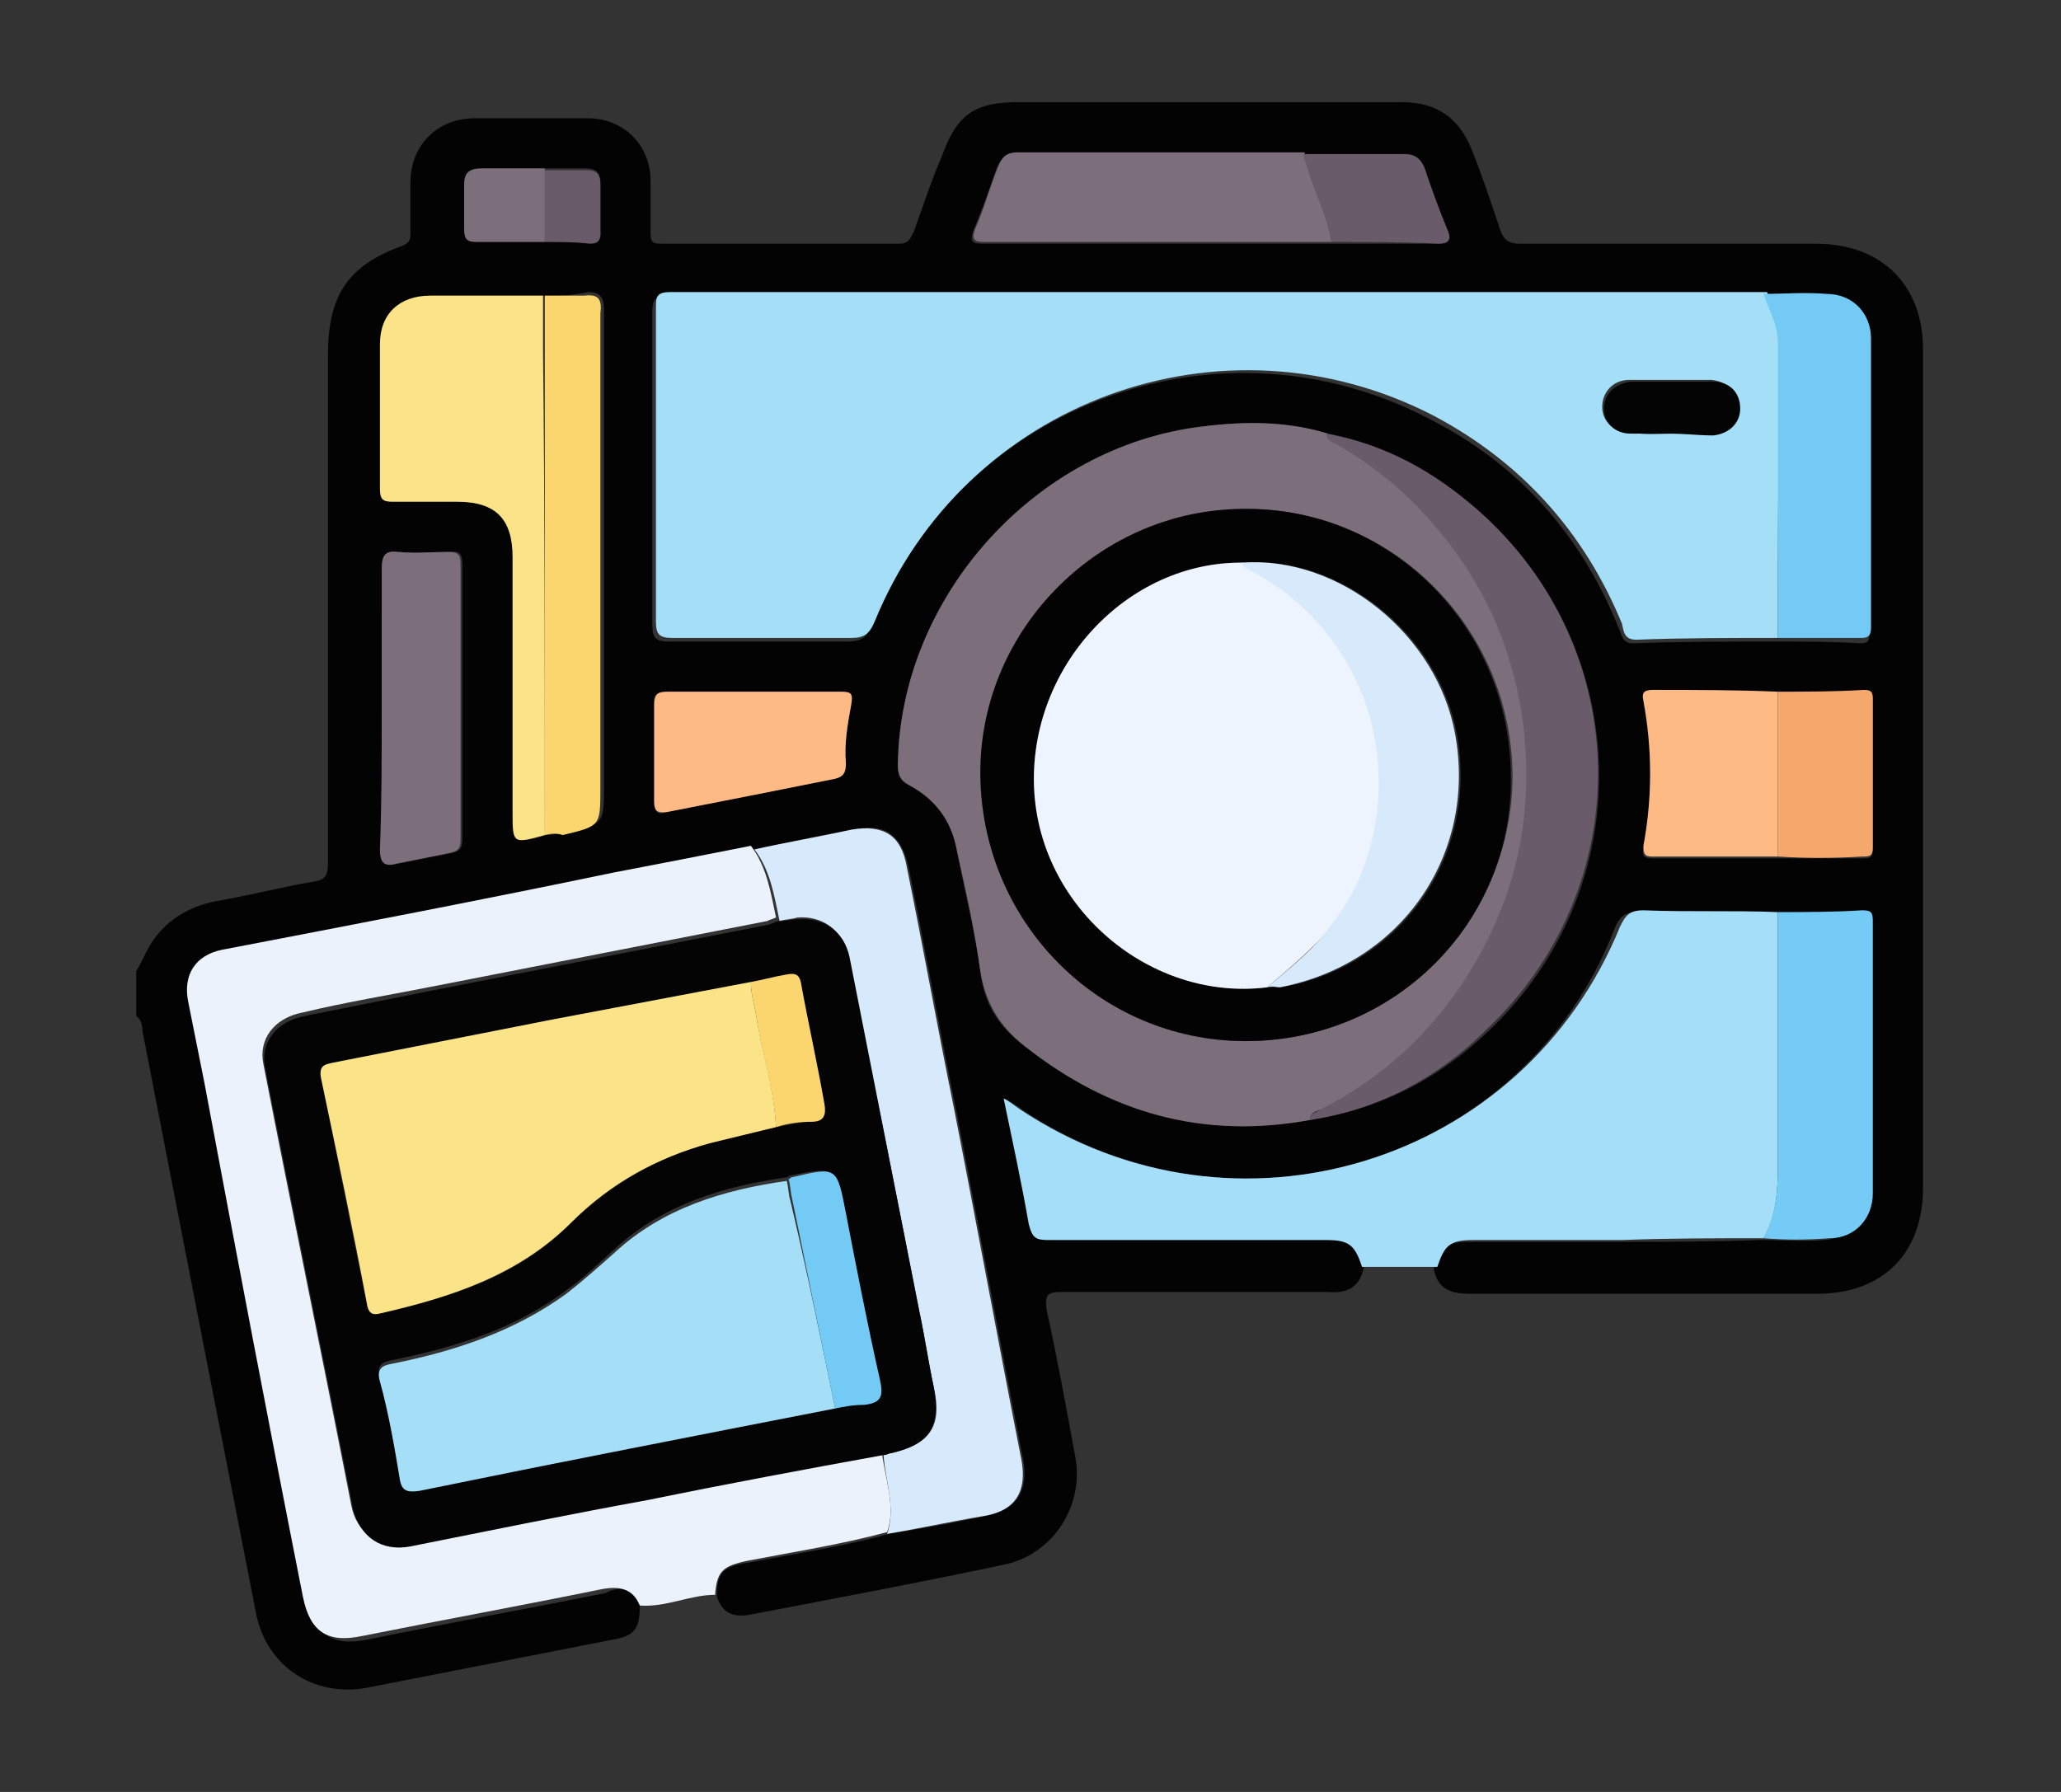
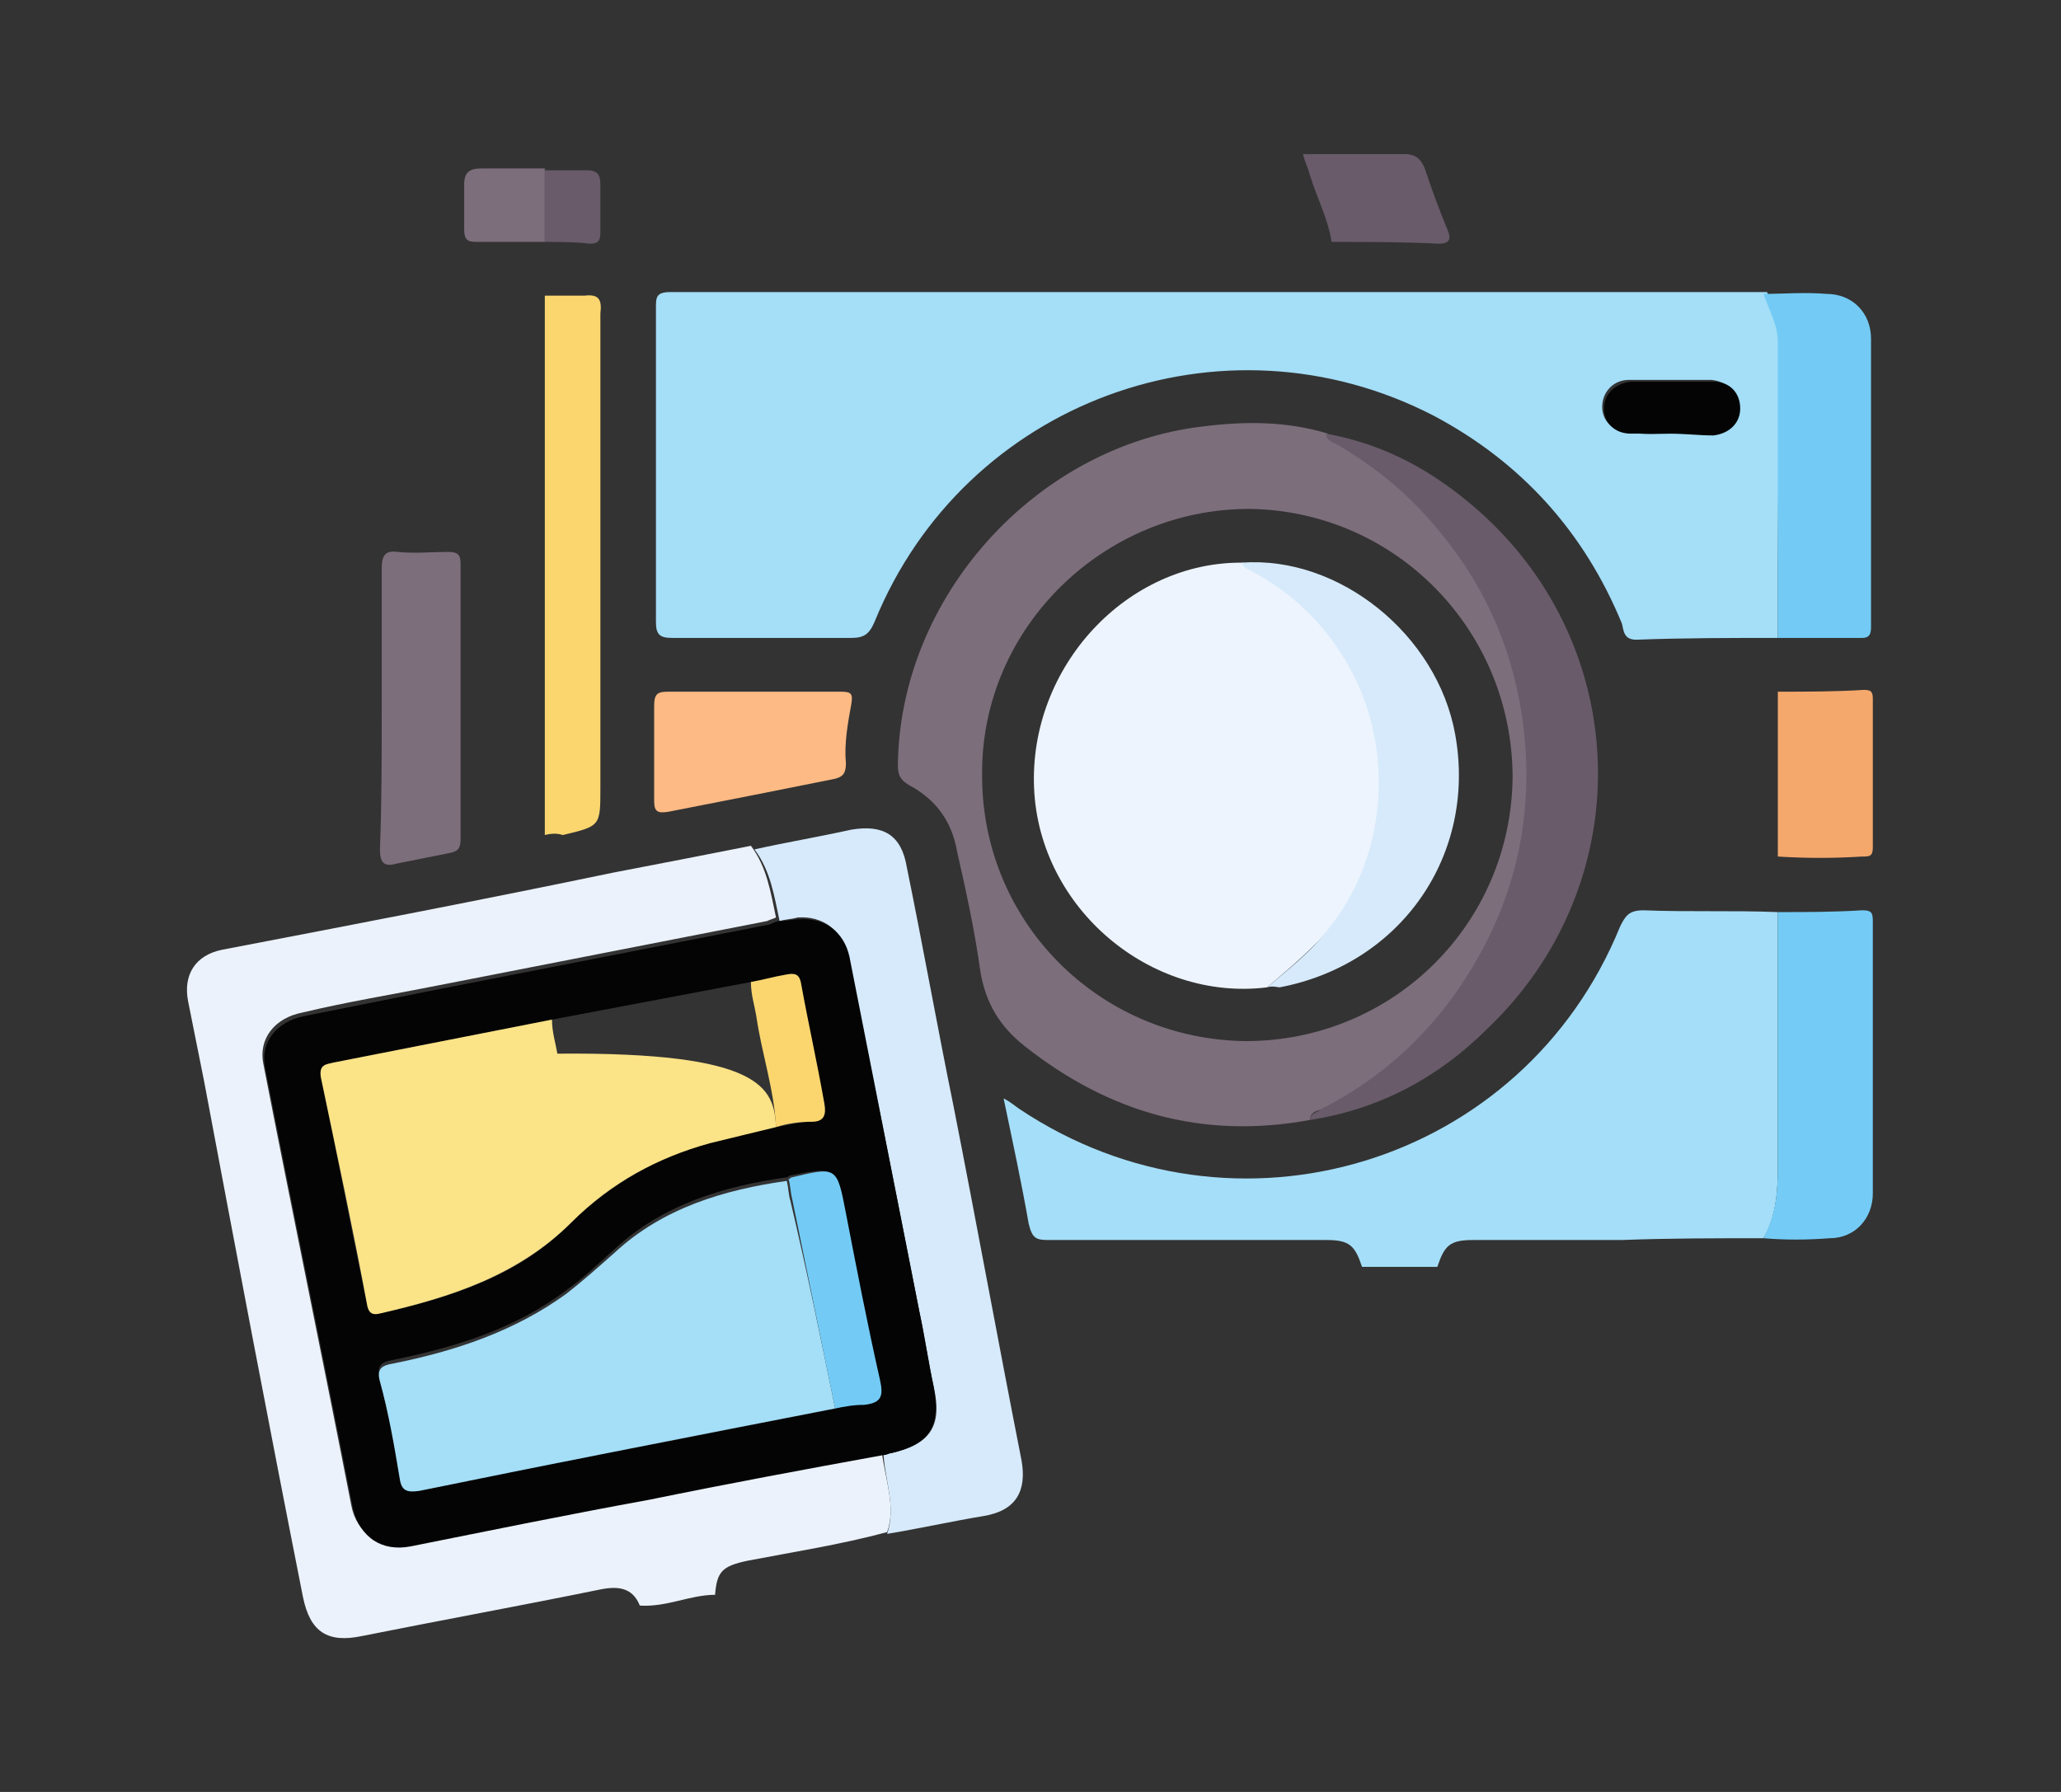
<svg xmlns="http://www.w3.org/2000/svg" version="1.1" id="Layer_1" x="0px" y="0px" viewBox="0 0 115 100" style="enable-background:new 0 0 115 100;" xml:space="preserve">
  <rect x="0" y="0" width="115" height="100" fill="#333333" stroke="none" />
  <style type="text/css">
	.st0{fill:#030303;}
	.st1{fill:#EBF2FB;}
	.st2{fill:#A5DEF8;}
	.st3{fill:#A4DEF7;}
	.st4{fill:#7C6E7B;}
	.st5{fill:#D6EAFB;}
	.st6{fill:#FBE387;}
	.st7{fill:#695B6A;}
	.st8{fill:#73CBF5;}
	.st9{fill:#74CCF6;}
	.st10{fill:#FBD66F;}
	.st11{fill:#FDBA84;}
	.st12{fill:#F4A86C;}
	.st13{fill:#040404;}
	.st14{fill:#EDF4FD;}
</style>
  <g>
-     <path class="st0" d="M35.7,89.6c0,1.3-0.3,1.7-1.5,1.9c-4.6,0.9-9.2,1.8-13.8,2.7c-2.9,0.5-5.5-1.2-6.1-4.1   C12.2,79.4,10.1,68.6,8,57.8c-0.1-0.4,0-0.8-0.4-1.1c0-0.8,0-1.7,0-2.5c0.3-0.5,0.5-1,0.8-1.5c0.8-1.3,2.1-2.1,3.6-2.4   c1.8-0.3,3.7-0.8,5.5-1.1c0.7-0.1,0.8-0.4,0.8-1.1c0-9.4,0-18.9,0-28.3c0-3.3,1.1-5,4.2-6.1c0.4-0.2,0.4-0.4,0.4-0.7   c0-0.9,0-1.9,0-2.8c0-2.1,1.5-3.6,3.6-3.6c2.1,0,4.2,0,6.3,0c2,0,3.5,1.5,3.5,3.5c0,1,0,2,0,2.9c0,0.5,0.1,0.6,0.6,0.6   c4.4,0,8.9,0,13.3,0c0.5,0,0.6-0.3,0.8-0.7c0.5-1.4,1-2.9,1.6-4.3c0.8-2.2,1.8-2.9,4.2-2.9c7.1,0,14.3,0,21.4,0   c2,0,3.2,0.9,3.9,2.6c0.6,1.5,1.1,3,1.6,4.5c0.2,0.6,0.5,0.8,1.1,0.8c5.5,0,11,0,16.5,0c3.7,0,6,2.3,6,5.9c0,15.6,0,31.2,0,46.8   c0,3.6-2.2,5.9-5.9,5.9c-6.5,0-12.9,0-19.4,0c-1.1,0-1.8-0.3-2-1.4c0.4-1.2,0.7-1.5,2-1.5c2.8,0,5.6,0,8.3,0c2.6,0,5.3,0,7.9-0.1   c1.2,0,2.4,0.1,3.6,0c1.4-0.1,2.4-1.1,2.4-2.5c0-5.1,0-10.2,0-15.2c0-0.5-0.1-0.6-0.6-0.6c-1.6,0-3.1,0-4.7,0.1c-2.5,0-5,0-7.5-0.1   c-0.7,0-1,0.2-1.3,0.9C85,65,68.9,69.9,57,61.9c-0.2-0.2-0.5-0.3-0.9-0.6c0.5,2.5,1,4.7,1.4,7c0.1,0.7,0.4,0.9,1.1,0.9   c5.2,0,10.3,0,15.5,0c1.3,0,1.6,0.2,2,1.5c-0.2,1.1-0.9,1.5-2,1.4c-5,0-9.9,0-14.9,0c-0.8,0-0.9,0.2-0.8,1c0.6,2.7,1.1,5.5,1.6,8.2   c0.5,2.7-1.2,5.4-3.9,6c-4.7,1-9.5,1.9-14.2,2.8c-1,0.2-1.6-0.1-1.9-1c0-1.3,0.3-1.7,1.8-1.9c2.6-0.5,5.3-0.9,7.8-1.6   c1.8-0.3,3.6-0.6,5.4-1c1.7-0.3,2.4-1.4,2.1-3.1c-1.3-6.6-2.5-13.2-3.8-19.8c-0.9-4.4-1.7-8.9-2.6-13.3c-0.4-1.8-1.3-2.5-3.1-2.1   c-1.8,0.3-3.6,0.7-5.4,1.1c-2.6,0.5-5.2,1-7.7,1.5c-7.3,1.4-14.6,2.8-21.8,4.3c-1.5,0.3-2.2,1.4-1.9,2.9c0.3,1.5,0.6,3,0.9,4.5   c1.8,9.6,3.7,19.1,5.5,28.7c0.4,1.9,1.3,2.6,3.3,2.2c4.4-0.9,8.8-1.7,13.3-2.6C34.5,88.5,35.3,88.6,35.7,89.6z M30.4,9.4   c-1.2,0-2.3,0-3.5,0c-0.6,0-1,0.3-1,0.9c0,0.8,0,1.7,0,2.5c0,0.5,0.2,0.7,0.7,0.7c1.3,0,2.5,0,3.8,0c0.8,0,1.7,0,2.5,0   c0.4,0,0.7-0.1,0.6-0.6c0-0.9,0-1.8,0-2.7c0-0.6-0.3-0.8-0.8-0.8C32,9.4,31.2,9.4,30.4,9.4z M99.2,38.7c-2.3,0-4.7,0-7-0.1   c-0.4,0-0.5,0.2-0.5,0.6c0.5,2.7,0.5,5.4,0,8.1c-0.1,0.4,0,0.6,0.5,0.6c2.3,0,4.7,0,7,0c1.6,0,3.1,0,4.7,0c0.4,0,0.6,0,0.6-0.5   c0-2.8,0-5.5,0-8.3c0-0.4-0.1-0.5-0.5-0.5C102.4,38.6,100.8,38.6,99.2,38.7z M72.7,8.6c-5.3,0-10.7,0-16,0c-0.6,0-0.9,0.3-1.1,0.8   c-0.4,1.2-0.8,2.3-1.3,3.5c-0.2,0.6,0,0.7,0.5,0.7c6.5,0,13,0,19.4,0c2,0,4,0,6,0c0.5,0,0.7-0.1,0.5-0.7c-0.4-1.1-0.9-2.3-1.3-3.5   c-0.2-0.5-0.5-0.8-1.1-0.8C76.5,8.6,74.6,8.6,72.7,8.6z M30.4,16.5c-2.1,0-4.2,0-6.3,0c-1.7,0-2.7,1-2.8,2.7c0,2.7,0,5.4,0,8.1   c0,0.5,0.2,0.7,0.7,0.7c1.2,0,2.4,0,3.6,0c2.2,0,3.1,0.9,3.1,3.1c0,4.7,0,9.5,0,14.2c0,1.8,0,1.8,1.8,1.3c0.4,0,0.7-0.1,1.1-0.2   c2.1-0.4,2.1-0.4,2.1-2.6c0-8.8,0-17.6,0-26.5c0-0.7-0.2-1-0.9-1C31.9,16.5,31.2,16.5,30.4,16.5z M74.1,24.2   c-2.3-0.7-4.6-0.7-7-0.4c-9.3,1.1-16.9,9.5-17,18.9c0,0.5,0.1,0.9,0.6,1.1c1.5,0.8,2.4,2,2.7,3.7c0.4,2.2,1,4.4,1.3,6.7   c0.2,1.8,1,3.1,2.5,4.2c4.7,3.7,10,5.2,15.9,4.1c3.9-0.6,7.2-2.3,10-5c8.4-8,8.1-21.2-0.5-28.9C80.1,26.4,77.3,24.8,74.1,24.2z    M98.4,16.5c-0.1,0-0.2,0-0.3,0c-20.3,0-40.6,0-60.9,0c-0.7,0-0.8,0.3-0.8,0.9c0,5.8,0,11.6,0,17.5c0,0.7,0.2,0.9,0.9,0.9   c3.3,0,6.7,0,10,0c0.7,0,1.1-0.2,1.3-0.9c5-12.3,19.4-17.7,31.2-11.5c4.9,2.5,8.4,6.4,10.5,11.6c0.2,0.4,0.2,0.9,0.8,0.9   c2.6-0.1,5.3-0.1,7.9-0.1c1.6,0,3.2,0,4.8,0.1c0.5,0,0.5-0.2,0.5-0.6c0-5.4,0-10.7,0-16.1c0-1.5-1.1-2.5-2.5-2.5   C100.7,16.4,99.6,16.5,98.4,16.5z M21.3,39.5c0,2.6,0,5.3,0,7.9c0,0.7,0.2,1,0.9,0.8c1-0.2,2-0.4,3-0.6c0.5-0.1,0.6-0.3,0.6-0.8   c0-5.1,0-10.2,0-15.3c0-0.5-0.1-0.8-0.7-0.7c-0.9,0-1.9,0.1-2.8,0c-0.7,0-1,0.2-0.9,0.9C21.3,34.3,21.3,36.9,21.3,39.5z M42,38.6   c-1.6,0-3.1,0-4.7,0c-0.6,0-0.9,0.1-0.8,0.8c0,1.8,0,3.5,0,5.3c0,0.7,0.2,0.8,0.8,0.6c3-0.6,6-1.2,9.1-1.8c0.6-0.1,0.8-0.3,0.8-0.9   c-0.1-1.1,0.1-2.2,0.3-3.3c0.1-0.6,0-0.7-0.6-0.7C45.2,38.6,43.6,38.6,42,38.6z" />
    <path class="st1" d="M49.5,85.5c-2.6,0.7-5.2,1.1-7.8,1.6c-1.4,0.3-1.7,0.6-1.8,1.9c-1.4,0-2.7,0.7-4.2,0.6c-0.4-1-1.2-1.1-2.2-0.9   c-4.4,0.9-8.8,1.7-13.3,2.6c-1.9,0.4-2.9-0.2-3.3-2.2c-1.9-9.6-3.7-19.1-5.5-28.7c-0.3-1.5-0.6-3-0.9-4.5c-0.3-1.5,0.4-2.6,1.9-2.9   c7.3-1.4,14.6-2.8,21.8-4.3c2.6-0.5,5.2-1,7.7-1.5c0.9,1.2,1.1,2.6,1.4,4c-0.2,0.1-0.3,0.1-0.5,0.2c-6.1,1.2-12.3,2.4-18.4,3.6   c-2.5,0.5-5,0.9-7.5,1.5c-1.6,0.3-2.5,1.5-2.2,2.9c1.6,8.2,3.3,16.4,4.9,24.6c0.3,1.6,1.6,2.4,3.2,2.1c4.4-0.8,8.8-1.7,13.3-2.6   c4.4-0.8,8.7-1.7,13.1-2.5C49.4,82.6,50,84.1,49.5,85.5z" />
    <path class="st2" d="M76,70.7c-0.4-1.2-0.7-1.5-2-1.5c-5.2,0-10.3,0-15.5,0c-0.7,0-0.9-0.1-1.1-0.9c-0.4-2.3-0.9-4.6-1.4-7   c0.4,0.2,0.6,0.4,0.9,0.6C68.9,69.9,85,65,90.4,51.7c0.3-0.6,0.5-0.9,1.3-0.9c2.5,0.1,5,0,7.5,0.1c0,4.7,0,9.5,0,14.2   c0,1.4-0.1,2.8-0.8,4c-2.6,0-5.3,0-7.9,0.1c-2.8,0-5.6,0-8.3,0c-1.3,0-1.6,0.3-2,1.5C78.8,70.7,77.4,70.7,76,70.7z" />
    <path class="st3" d="M99.2,35.6c-2.6,0-5.3,0-7.9,0.1c-0.7,0-0.7-0.5-0.8-0.9c-2.1-5.1-5.6-9-10.5-11.6   c-11.8-6.1-26.2-0.8-31.2,11.5c-0.3,0.7-0.6,0.9-1.3,0.9c-3.3,0-6.7,0-10,0c-0.7,0-0.9-0.2-0.9-0.9c0-5.8,0-11.6,0-17.5   c0-0.6,0-0.9,0.8-0.9c20.3,0,40.6,0,60.9,0c0.1,0,0.2,0,0.3,0c0.3,0.9,0.8,1.7,0.8,2.7C99.2,24.6,99.2,30.1,99.2,35.6z M93.2,24.2   c0.8,0,1.6,0,2.3,0c0.9,0,1.5-0.6,1.5-1.5c0-0.8-0.6-1.4-1.5-1.5c-1.5,0-3,0-4.6,0c-0.9,0-1.5,0.7-1.5,1.5c0,0.8,0.6,1.4,1.5,1.4   C91.8,24.3,92.5,24.2,93.2,24.2z" />
    <path class="st4" d="M73.1,62.5c-6,1.1-11.2-0.4-15.9-4.1c-1.4-1.1-2.2-2.4-2.5-4.2c-0.3-2.2-0.8-4.5-1.3-6.7   c-0.3-1.7-1.2-2.9-2.7-3.7c-0.5-0.3-0.6-0.6-0.6-1.1c0.1-9.4,7.7-17.8,17-18.9c2.4-0.3,4.7-0.3,7,0.4c0,0.4,0.3,0.4,0.6,0.6   c1.7,1,3.4,2.2,4.7,3.7c3.1,3.4,5.1,7.3,5.7,12c0.6,5-0.4,9.7-3.1,13.9c-2,3.3-4.8,5.8-8.2,7.5C73.4,62,73.1,62.1,73.1,62.5z    M69.5,58.1c8.2,0,14.8-6.5,14.9-14.7c0-8.2-6.5-14.9-14.7-15c-8.1,0-14.9,6.6-14.9,14.7C54.7,51.4,61.3,58,69.5,58.1z" />
    <path class="st5" d="M43.5,51.4c-0.3-1.4-0.5-2.8-1.4-4c1.8-0.4,3.6-0.7,5.4-1.1c1.8-0.3,2.8,0.3,3.1,2.1c0.9,4.4,1.7,8.9,2.6,13.3   c1.3,6.6,2.5,13.2,3.8,19.8c0.3,1.7-0.3,2.8-2.1,3.1c-1.8,0.3-3.6,0.7-5.4,1c0.5-1.5-0.1-2.9-0.2-4.4c0.1,0,0.2-0.1,0.4-0.1   c2.2-0.5,2.9-1.5,2.4-3.7c-0.3-1.4-0.5-2.8-0.8-4.2C50,66.6,48.7,60,47.3,53.3c-0.3-1.4-1.4-2.2-2.8-2.1   C44.2,51.3,43.8,51.3,43.5,51.4z" />
-     <path class="st6" d="M30.4,46.6c-1.8,0.5-1.8,0.5-1.8-1.3c0-4.7,0-9.5,0-14.2c0-2.1-0.9-3.1-3.1-3.1c-1.2,0-2.4,0-3.6,0   c-0.5,0-0.7-0.1-0.7-0.7c0-2.7,0-5.4,0-8.1c0-1.7,1.1-2.7,2.8-2.7c2.1,0,4.2,0,6.3,0c0,1.1,0,2.1,0,3.2   C30.4,28.6,30.4,37.6,30.4,46.6z" />
    <path class="st7" d="M73.1,62.5c0-0.4,0.4-0.4,0.6-0.6c3.4-1.7,6.2-4.3,8.2-7.5c2.7-4.3,3.7-8.9,3.1-13.9c-0.6-4.7-2.5-8.6-5.7-12   c-1.4-1.5-3-2.7-4.7-3.7c-0.2-0.1-0.6-0.2-0.6-0.6c3.3,0.6,6,2.1,8.5,4.3c8.7,7.7,8.9,20.9,0.5,28.9C80.3,60.1,77,61.9,73.1,62.5z" />
    <path class="st8" d="M99.2,35.6c0-5.5,0-11,0-16.5c0-1-0.5-1.8-0.8-2.7c1.2,0,2.3-0.1,3.5,0c1.5,0,2.5,1.1,2.5,2.5   c0,5.4,0,10.7,0,16.1c0,0.4-0.1,0.6-0.5,0.6C102.4,35.6,100.8,35.6,99.2,35.6z" />
    <path class="st9" d="M98.4,69.1c0.7-1.3,0.8-2.6,0.8-4c0-4.7,0-9.5,0-14.2c1.6,0,3.1,0,4.7-0.1c0.5,0,0.6,0.1,0.6,0.6   c0,5.1,0,10.2,0,15.2c0,1.4-1,2.5-2.4,2.5C100.8,69.2,99.6,69.2,98.4,69.1z" />
    <path class="st10" d="M30.4,46.6c0-9,0-17.9,0-26.9c0-1.1,0-2.1,0-3.2c0.7,0,1.5,0,2.2,0c0.8-0.1,1,0.2,0.9,1c0,8.8,0,17.6,0,26.5   c0,2.1,0,2.1-2.1,2.6C31.1,46.5,30.8,46.5,30.4,46.6z" />
-     <path class="st4" d="M74.3,13.5c-6.5,0-13,0-19.4,0c-0.5,0-0.7-0.1-0.5-0.7c0.5-1.1,0.8-2.3,1.3-3.5c0.2-0.5,0.4-0.8,1.1-0.8   c5.3,0,10.7,0,16,0C72.8,9,73,9.4,73.1,9.8C73.5,11,74.1,12.2,74.3,13.5z" />
    <path class="st4" d="M21.3,39.5c0-2.6,0-5.2,0-7.8c0-0.7,0.2-1,0.9-0.9c0.9,0.1,1.9,0,2.8,0c0.6,0,0.7,0.2,0.7,0.7   c0,5.1,0,10.2,0,15.3c0,0.5-0.1,0.7-0.6,0.8c-1,0.2-2,0.4-3,0.6c-0.7,0.2-0.9-0.1-0.9-0.8C21.3,44.8,21.3,42.2,21.3,39.5z" />
-     <path class="st11" d="M99.2,47.8c-2.3,0-4.7,0-7,0c-0.4,0-0.5-0.1-0.5-0.6c0.5-2.7,0.5-5.4,0-8.1c-0.1-0.4,0-0.6,0.5-0.6   c2.3,0,4.7,0,7,0.1C99.2,41.7,99.2,44.8,99.2,47.8z" />
    <path class="st11" d="M42,38.6c1.6,0,3.2,0,4.9,0c0.6,0,0.7,0.1,0.6,0.7c-0.2,1.1-0.4,2.2-0.3,3.3c0,0.6-0.2,0.8-0.8,0.9   c-3,0.6-6,1.2-9.1,1.8c-0.6,0.1-0.8,0-0.8-0.6c0-1.8,0-3.5,0-5.3c0-0.7,0.2-0.8,0.8-0.8C38.9,38.6,40.5,38.6,42,38.6z" />
    <path class="st12" d="M99.2,47.8c0-3.1,0-6.1,0-9.2c1.6,0,3.2,0,4.8-0.1c0.4,0,0.5,0.1,0.5,0.5c0,2.8,0,5.5,0,8.3   c0,0.5-0.2,0.5-0.6,0.5C102.3,47.9,100.8,47.9,99.2,47.8z" />
    <path class="st7" d="M74.3,13.5c-0.2-1.3-0.8-2.4-1.2-3.7C73,9.4,72.8,9,72.7,8.6c1.9,0,3.8,0,5.7,0c0.6,0,0.9,0.3,1.1,0.8   c0.4,1.2,0.8,2.3,1.3,3.5c0.2,0.5,0,0.7-0.5,0.7C78.3,13.5,76.3,13.5,74.3,13.5z" />
    <path class="st4" d="M30.4,13.5c-1.3,0-2.5,0-3.8,0c-0.5,0-0.7-0.1-0.7-0.7c0-0.8,0-1.7,0-2.5c0-0.7,0.3-0.9,1-0.9   c1.2,0,2.3,0,3.5,0C30.4,10.8,30.4,12.1,30.4,13.5z" />
    <path class="st7" d="M30.4,13.5c0-1.3,0-2.7,0-4c0.8,0,1.5,0,2.3,0c0.6,0,0.8,0.2,0.8,0.8c0,0.9,0,1.8,0,2.7c0,0.5-0.2,0.6-0.6,0.6   C32.1,13.5,31.2,13.5,30.4,13.5z" />
    <path class="st13" d="M43.5,51.4c0.4,0,0.7-0.1,1.1-0.1c1.4-0.1,2.5,0.7,2.8,2.1c1.3,6.6,2.6,13.2,3.9,19.8   c0.3,1.4,0.5,2.8,0.8,4.2c0.4,2.2-0.2,3.2-2.4,3.7c-0.1,0-0.2,0.1-0.4,0.1c-4.4,0.8-8.7,1.6-13.1,2.5c-4.4,0.8-8.8,1.7-13.3,2.6   c-1.6,0.3-2.8-0.5-3.2-2.1c-1.6-8.2-3.3-16.4-4.9-24.6c-0.3-1.4,0.6-2.6,2.2-2.9c2.5-0.5,5-1,7.5-1.5c6.1-1.2,12.3-2.4,18.4-3.6   C43.2,51.5,43.3,51.4,43.5,51.4z M46.6,78.6c0.5-0.1,1-0.3,1.5-0.3c1,0,1.1-0.5,0.9-1.4c-0.7-3.1-1.3-6.2-1.9-9.3   c-0.5-2.5-0.5-2.5-3-2c-0.1,0-0.1,0.1-0.2,0.1c-3.5,0.5-6.9,1.5-9.6,4c-0.9,0.8-1.7,1.6-2.7,2.3c-2.9,2.2-6.3,3.2-9.7,3.9   c-0.6,0.1-0.9,0.3-0.7,1c0.4,1.8,0.8,3.6,1.1,5.4c0.1,0.7,0.4,0.9,1.1,0.7C31.2,81.7,38.9,80.1,46.6,78.6z M43.3,62.9   c0.7-0.1,1.3-0.3,2-0.3c0.7-0.1,0.8-0.4,0.7-1c-0.5-2.2-0.9-4.4-1.3-6.7c-0.1-0.6-0.4-0.6-0.9-0.5c-0.6,0.1-1.3,0.3-1.9,0.4   c-3.7,0.7-7.4,1.4-11.1,2.1c-4.1,0.8-8.1,1.6-12.2,2.4c-0.4,0.1-0.8,0.1-0.7,0.8c0.9,4.3,1.7,8.5,2.6,12.8c0.1,0.4,0.3,0.5,0.7,0.4   c4-0.9,7.8-2.1,10.7-5.1c2.2-2.1,4.7-3.6,7.7-4.4C40.8,63.4,42,63.2,43.3,62.9z" />
    <path class="st13" d="M93.2,24.2c-0.7,0-1.5,0-2.2,0c-0.9,0-1.5-0.6-1.5-1.4c0-0.8,0.6-1.4,1.5-1.5c1.5,0,3,0,4.6,0   c0.9,0,1.5,0.6,1.5,1.5c0,0.8-0.6,1.4-1.5,1.5C94.8,24.3,94,24.2,93.2,24.2z" />
-     <path class="st0" d="M69.5,58.1c-8.2,0-14.8-6.7-14.8-15c0-8.1,6.8-14.8,14.9-14.7c8.1,0,14.7,6.7,14.7,15   C84.4,51.5,77.8,58.1,69.5,58.1z M70.7,55.1c0.3,0,0.5,0,0.8,0c6.7-1.2,11-7.3,9.8-14.1c-1-5.6-6.5-10-11.9-9.6   c-6.5-0.1-12,5.8-11.7,12.6C58.1,50.6,64.2,55.9,70.7,55.1z" />
-     <path class="st6" d="M43.3,62.9c-1.2,0.3-2.5,0.6-3.7,0.9c-2.9,0.8-5.5,2.2-7.7,4.4c-3,3-6.8,4.2-10.7,5.1c-0.4,0.1-0.6,0-0.7-0.4   c-0.8-4.3-1.7-8.5-2.6-12.8c-0.1-0.7,0.3-0.7,0.7-0.8c4.1-0.8,8.1-1.6,12.2-2.4c3.7-0.7,7.4-1.4,11.1-2.1c0,0.7,0.2,1.3,0.3,1.9   C42.5,58.7,43.2,60.7,43.3,62.9z" />
+     <path class="st6" d="M43.3,62.9c-1.2,0.3-2.5,0.6-3.7,0.9c-2.9,0.8-5.5,2.2-7.7,4.4c-3,3-6.8,4.2-10.7,5.1c-0.4,0.1-0.6,0-0.7-0.4   c-0.8-4.3-1.7-8.5-2.6-12.8c-0.1-0.7,0.3-0.7,0.7-0.8c4.1-0.8,8.1-1.6,12.2-2.4c0,0.7,0.2,1.3,0.3,1.9   C42.5,58.7,43.2,60.7,43.3,62.9z" />
    <path class="st3" d="M46.6,78.6c-7.7,1.5-15.4,3-23.2,4.6c-0.7,0.1-1,0-1.1-0.7c-0.3-1.8-0.6-3.6-1.1-5.4c-0.2-0.7,0.1-0.9,0.7-1   c3.5-0.7,6.8-1.8,9.7-3.9c0.9-0.7,1.8-1.5,2.7-2.3c2.7-2.5,6.1-3.5,9.6-4c0.1,0.4,0.1,0.8,0.2,1.1C45,70.8,45.8,74.7,46.6,78.6z" />
    <path class="st8" d="M46.6,78.6c-0.8-3.9-1.6-7.8-2.4-11.7c-0.1-0.4-0.1-0.8-0.2-1.1c0.1,0,0.1-0.1,0.2-0.1c2.5-0.6,2.5-0.6,3,2   c0.6,3.1,1.2,6.2,1.9,9.3c0.2,0.9,0.1,1.3-0.9,1.4C47.6,78.4,47.1,78.5,46.6,78.6z" />
    <path class="st10" d="M43.3,62.9c-0.1-2.1-0.8-4.1-1.1-6.2c-0.1-0.6-0.3-1.2-0.3-1.9c0.6-0.1,1.3-0.3,1.9-0.4   c0.5-0.1,0.8-0.1,0.9,0.5c0.4,2.2,0.9,4.4,1.3,6.7c0.1,0.6,0,1-0.7,1C44.6,62.6,43.9,62.7,43.3,62.9z" />
    <path class="st14" d="M70.7,55.1c-6.5,0.8-12.7-4.4-13-11.1c-0.3-6.8,5.2-12.7,11.7-12.6c0,0.2,0.2,0.3,0.4,0.4   c2.3,1.2,4,2.9,5.4,5.1c2.7,4.5,2.4,10.6-0.8,14.7C73.3,52.9,72,54,70.7,55.1z" />
    <path class="st5" d="M70.7,55.1c1.3-1.1,2.6-2.1,3.6-3.5c3.2-4.1,3.5-10.2,0.8-14.7c-1.3-2.2-3.1-3.9-5.4-5.1   c-0.2-0.1-0.4-0.2-0.4-0.4c5.4-0.4,10.9,4,11.9,9.6c1.2,6.7-3,12.8-9.8,14.1C71.3,55.1,71,55,70.7,55.1z" />
  </g>
</svg>